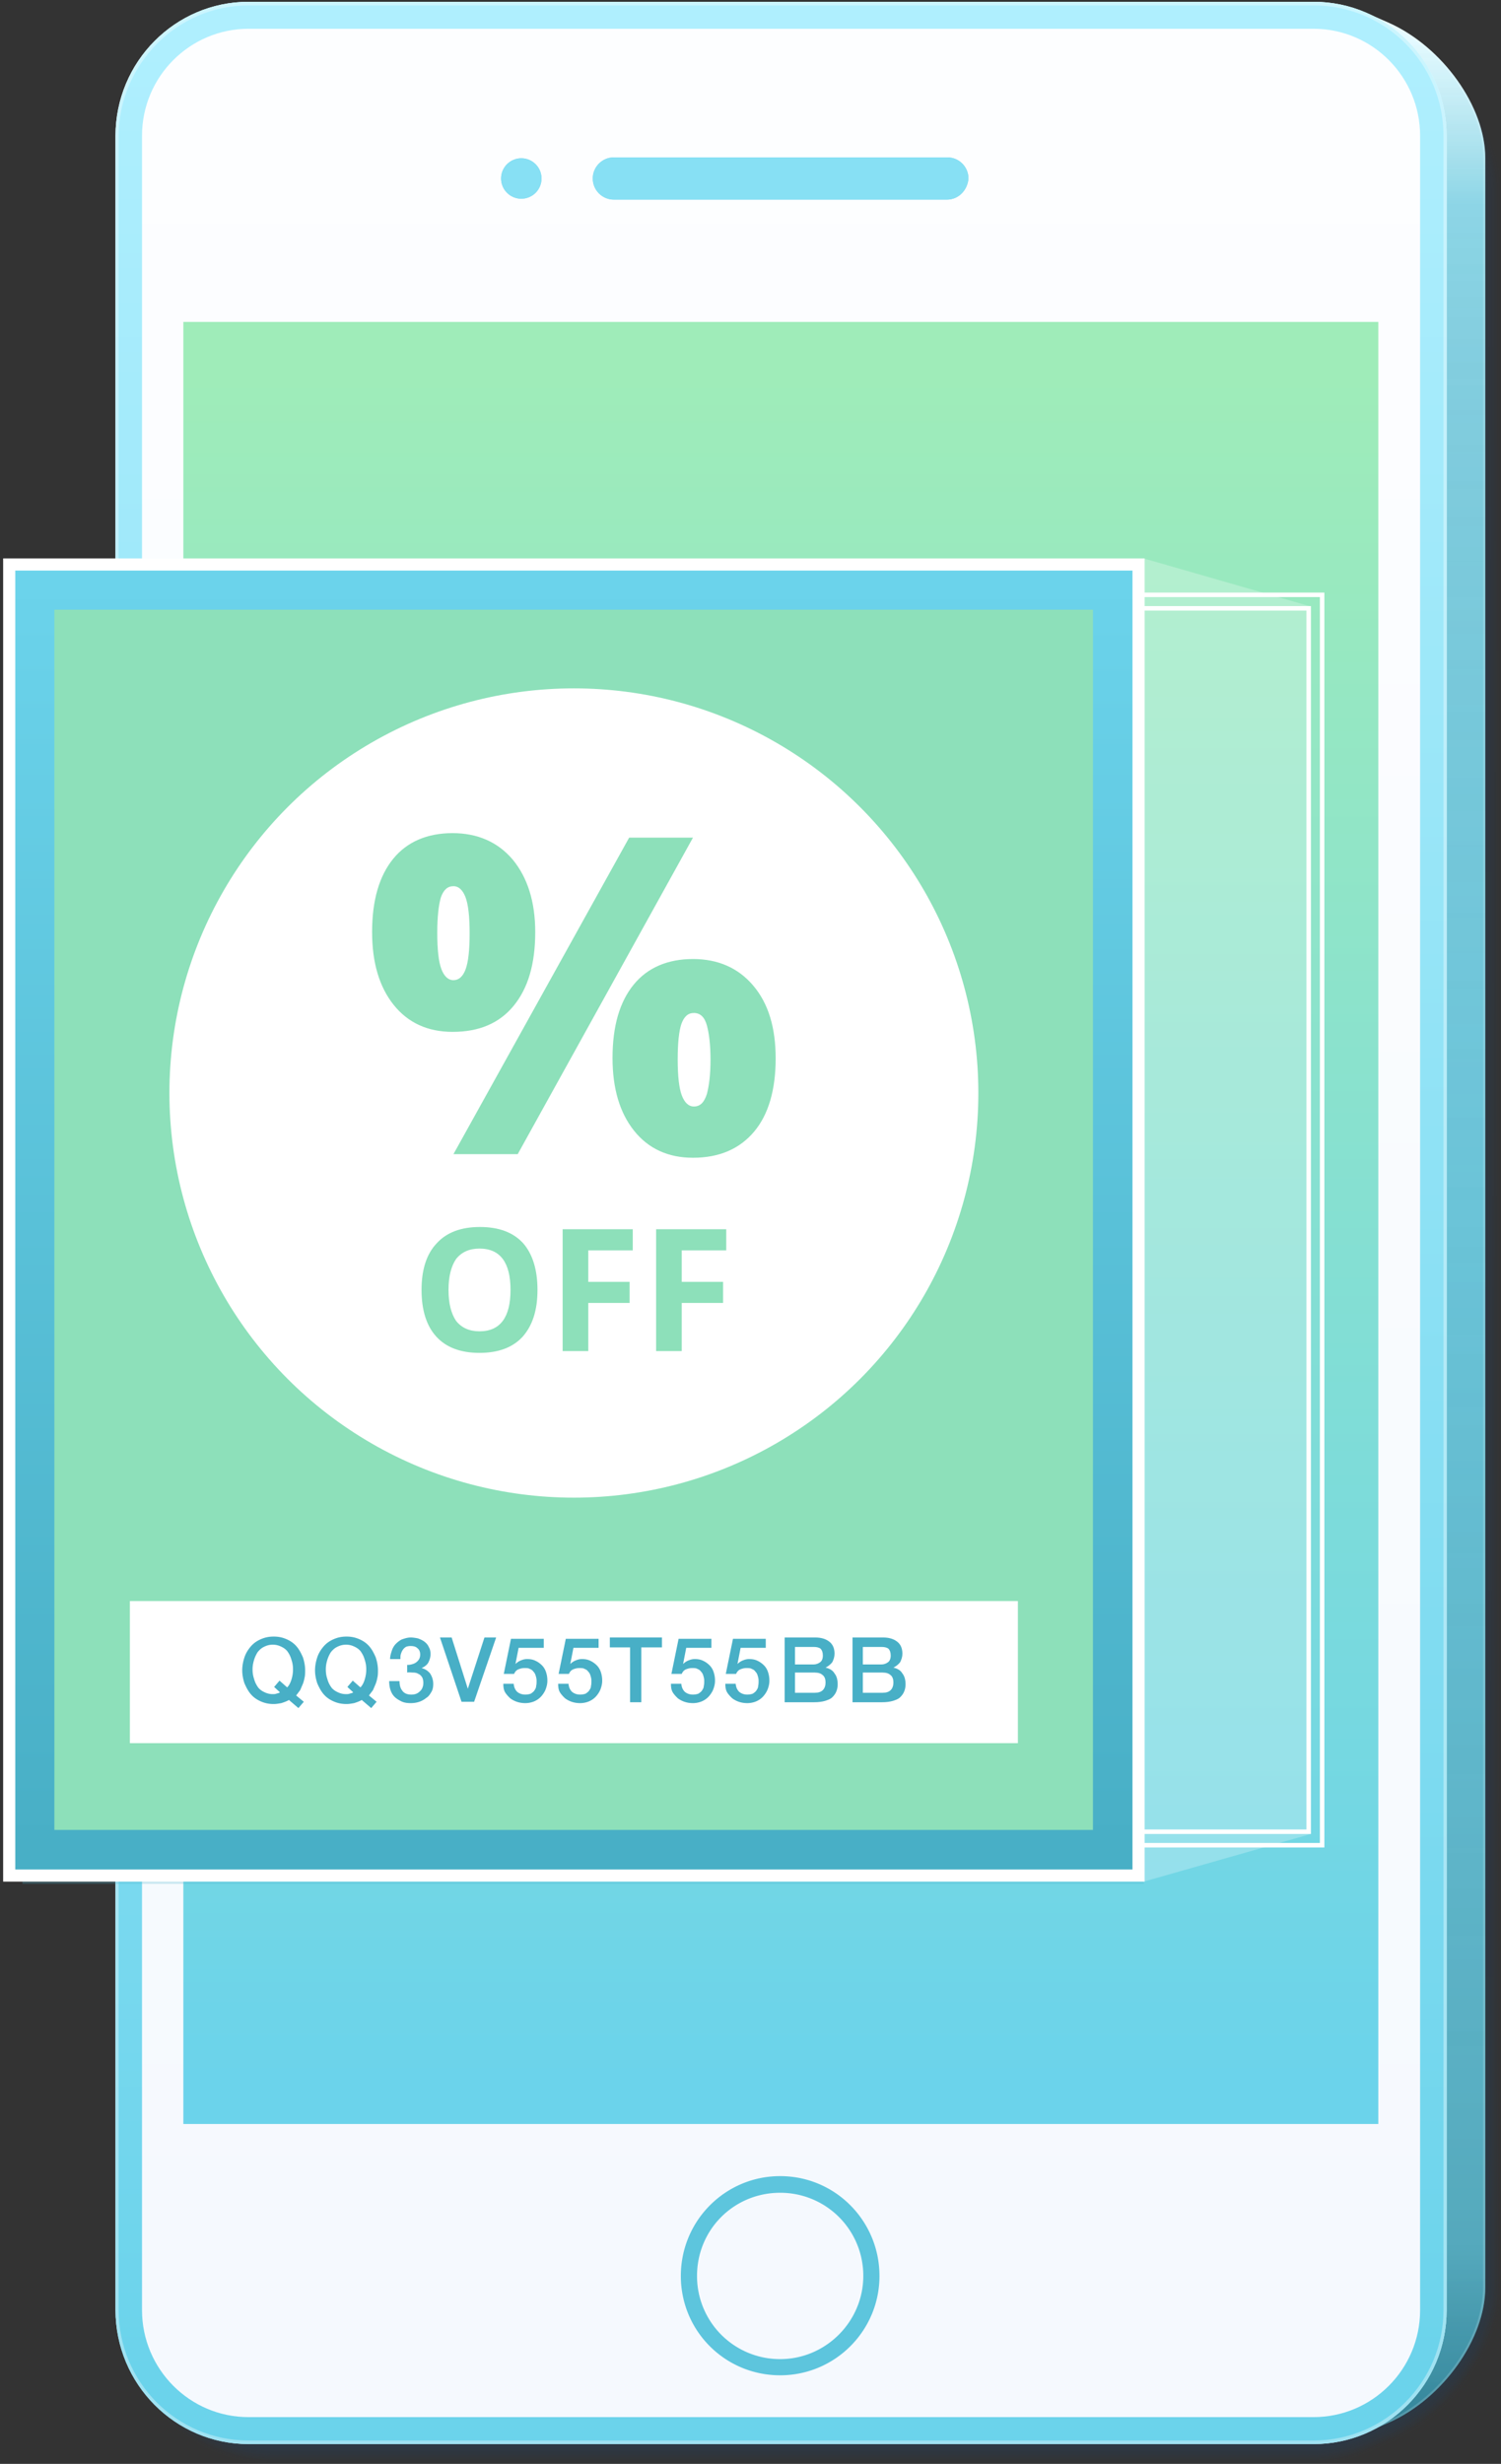
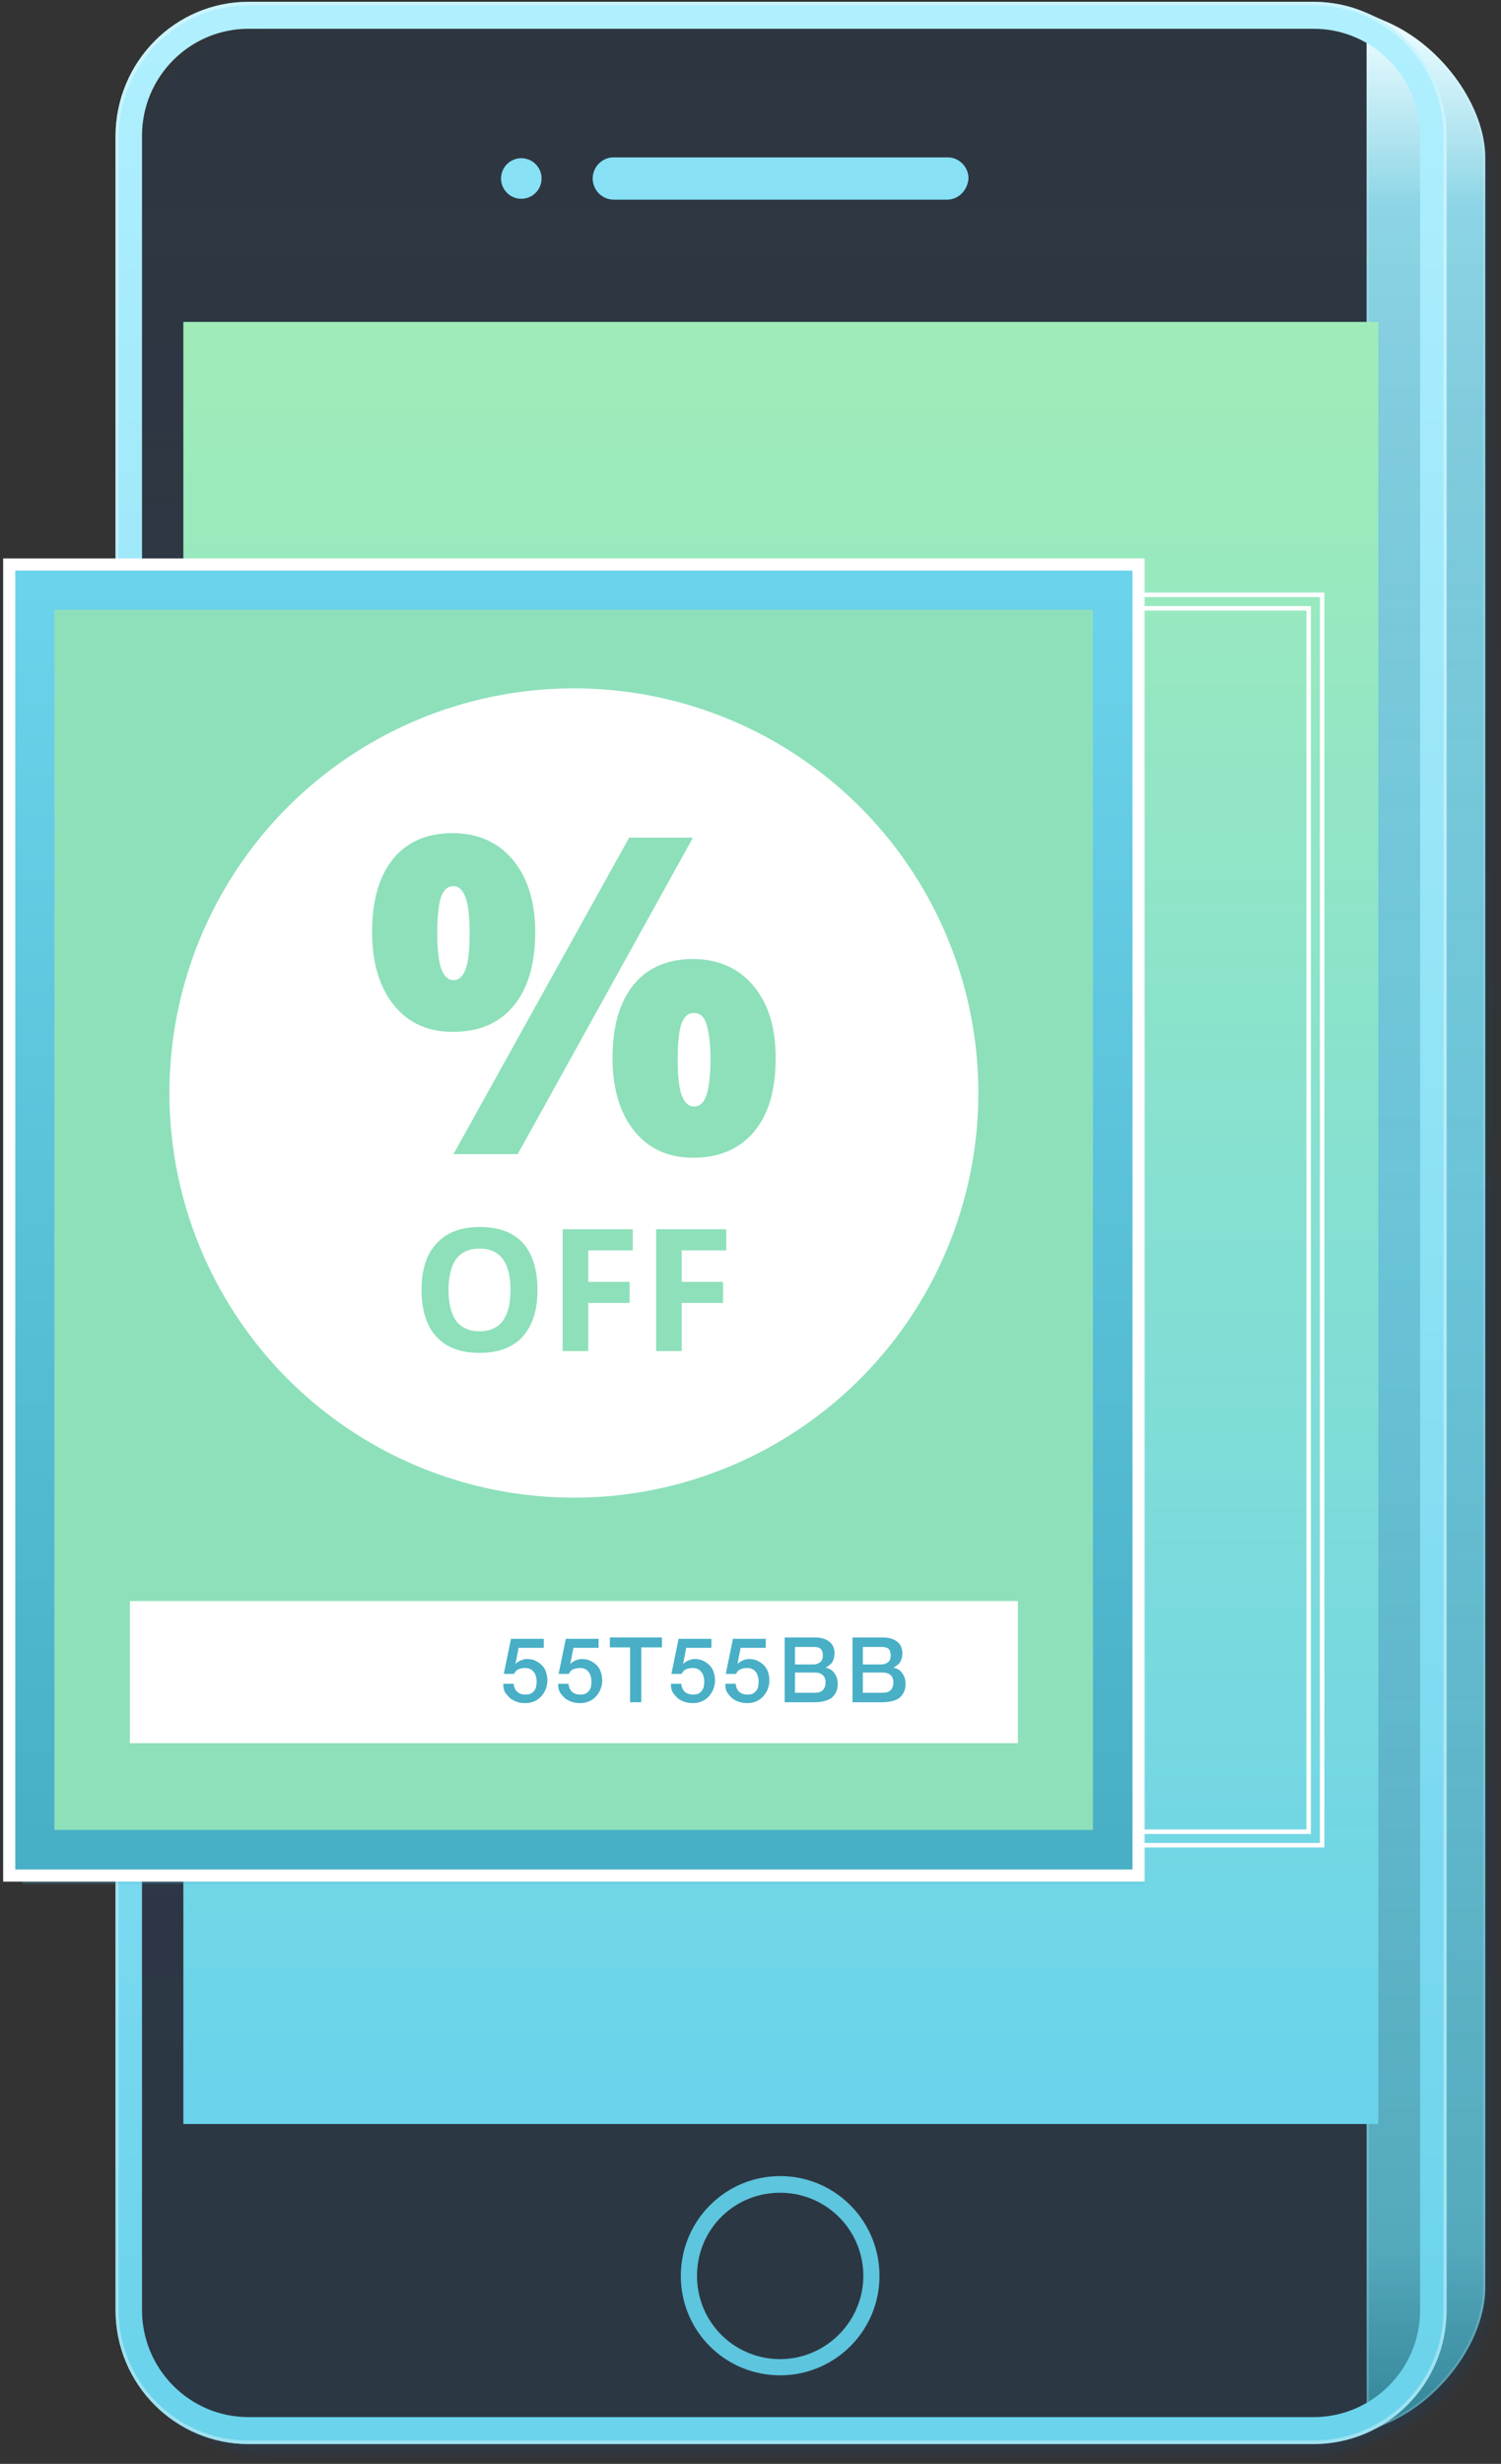
<svg xmlns="http://www.w3.org/2000/svg" xmlns:xlink="http://www.w3.org/1999/xlink" viewBox="-870.7 727 334 548">
  <rect x="-870.7" y="727" width="334" height="548" fill="#333333" stroke="none" />
  <g opacity=".3">
    <g opacity=".03">
      <linearGradient id="A" gradientUnits="userSpaceOnUse" x1="-690.25" y1="736.689" x2="-690.25" y2="1252.749">
        <stop offset="0" stop-color="#16467f" stop-opacity=".7" />
        <stop offset="1" stop-color="#16467f" />
      </linearGradient>
      <path d="M-579.4 1275h-230.3c-18.8 0-34.1-15.4-34.1-34.3V764.2c0-18.9 15.3-34.3 34.1-34.3h232c4.1.2 8.1 1.1 11.9 2.8l5 2.2c13.5 6.1 24.1 21.1 24.1 34.2v466.7c0 13.1-10.6 28.2-24.1 34.2l-5 2.2c-3.8 1.6-7.8 2.6-11.9 2.8h-1.7z" fill="url(#A)" />
    </g>
    <g opacity=".04">
      <linearGradient id="B" gradientUnits="userSpaceOnUse" x1="-690.2" y1="736.691" x2="-690.2" y2="1252.747">
        <stop offset="0" stop-color="#16467f" stop-opacity=".7" />
        <stop offset="1" stop-color="#16467f" />
      </linearGradient>
      <path d="M-809.6 1274.7c-18.7 0-33.9-15.2-33.9-34V764.2c0-18.7 15.2-34 33.9-34h232c4.1.2 8 1.1 11.8 2.8l5 2.2c13.4 6 23.9 20.9 23.9 33.9v466.7c0 13-10.6 27.9-24 33.9l-5 2.2c-3.7 1.6-7.7 2.6-11.8 2.8h-231.9z" fill="url(#B)" />
    </g>
    <g opacity=".05">
      <linearGradient id="C" gradientUnits="userSpaceOnUse" x1="-690.3" y1="736.692" x2="-690.3" y2="1252.746">
        <stop offset="0" stop-color="#16467f" stop-opacity=".7" />
        <stop offset="1" stop-color="#16467f" />
      </linearGradient>
      <path d="M-579.4 1274.5h-230.4c-18.5 0-33.6-15.2-33.6-33.8V764.2c0-18.6 15.1-33.8 33.6-33.8h232c4.1.2 8.1 1.2 11.8 2.8l5 2.2c13.4 6 23.8 20.8 23.8 33.7v466.7c0 12.9-10.4 27.7-23.8 33.7l-5 2.2c-3.7 1.7-7.6 2.6-11.7 2.8h-1.7z" fill="url(#C)" />
    </g>
    <g opacity=".06">
      <linearGradient id="D" gradientUnits="userSpaceOnUse" x1="-690.25" y1="736.693" x2="-690.25" y2="1252.744">
        <stop offset="0" stop-color="#16467f" stop-opacity=".7" />
        <stop offset="1" stop-color="#16467f" />
      </linearGradient>
      <path d="M-579.4 1274.1h-230.3c-18.4 0-33.4-15-33.4-33.5V764.1c0-18.5 15-33.5 33.4-33.5h232c4.1.2 8 1.2 11.7 2.8l5 2.2c13.2 6 23.6 20.7 23.6 33.5v466.6c0 12.9-10.4 27.6-23.7 33.5l-5 2.2c-3.7 1.7-7.6 2.6-11.6 2.8h-1.7v-.1z" fill="url(#D)" />
    </g>
    <g opacity=".07">
      <linearGradient id="E" gradientUnits="userSpaceOnUse" x1="-690.3" y1="736.695" x2="-690.3" y2="1252.743">
        <stop offset="0" stop-color="#16467f" stop-opacity=".7" />
        <stop offset="1" stop-color="#16467f" />
      </linearGradient>
      <path d="M-579.4 1274h-230.4c-18.2 0-33.1-14.9-33.1-33.3V764.2c0-18.4 14.8-33.3 33.1-33.3h232c4 .3 7.9 1.2 11.6 2.8l5 2.2c13.2 5.8 23.5 20.4 23.5 33.2v466.7c0 12.8-10.3 27.4-23.5 33.3l-5 2.2c-3.6 1.6-7.5 2.5-11.5 2.7h-1.7z" fill="url(#E)" />
    </g>
    <g opacity=".08">
      <linearGradient id="F" gradientUnits="userSpaceOnUse" x1="-690.25" y1="736.697" x2="-690.25" y2="1252.742">
        <stop offset="0" stop-color="#16467f" stop-opacity=".7" />
        <stop offset="1" stop-color="#16467f" />
      </linearGradient>
      <path d="M-809.7 1273.7c-18.2 0-32.9-14.8-32.9-33V764.2c0-18.2 14.8-33 32.9-33h232c4 .2 7.9 1.1 11.5 2.7l5 2.2c13.1 5.8 23.3 20.3 23.3 33v466.7c0 12.6-10.3 27.1-23.4 33l-5 2.2c-3.6 1.6-7.4 2.5-11.4 2.7h-232z" fill="url(#F)" />
    </g>
    <g opacity=".1">
      <linearGradient id="G" gradientUnits="userSpaceOnUse" x1="-690.3" y1="736.698" x2="-690.3" y2="1252.741">
        <stop offset="0" stop-color="#16467f" stop-opacity=".7" />
        <stop offset="1" stop-color="#16467f" />
      </linearGradient>
      <path d="M-579.4 1273.5h-230.4c-18 0-32.6-14.7-32.6-32.8V764.2c0-18.1 14.6-32.8 32.6-32.8h232c3.9.2 7.8 1.1 11.4 2.7l5 2.2c13 5.8 23.2 20.2 23.2 32.8v466.7c0 12.6-10.2 27-23.2 32.8l-5 2.2c-3.5 1.6-7.4 2.5-11.3 2.7h-1.7z" fill="url(#G)" />
    </g>
    <g opacity=".1">
      <linearGradient id="H" gradientUnits="userSpaceOnUse" x1="-690.15" y1="736.699" x2="-690.15" y2="1252.739">
        <stop offset="0" stop-color="#16467f" stop-opacity=".7" />
        <stop offset="1" stop-color="#16467f" />
      </linearGradient>
-       <path d="M-579.4 1273.1h-230.2c-17.9 0-32.4-14.6-32.4-32.5V764.1c0-17.9 14.6-32.5 32.4-32.5h232a31.7 31.7 0 0 1 11.3 2.7l5 2.2c12.9 5.8 23 20.1 23 32.6v466.6c0 12.5-10.2 26.8-23.1 32.6l-5 2.2a31.7 31.7 0 0 1-11.3 2.7h-1.7v-.1z" fill="url(#H)" />
    </g>
    <g opacity=".1">
      <linearGradient id="I" gradientUnits="userSpaceOnUse" x1="-690.25" y1="736.701" x2="-690.25" y2="1252.738">
        <stop offset="0" stop-color="#16467f" stop-opacity=".7" />
        <stop offset="1" stop-color="#16467f" />
      </linearGradient>
      <path d="M-579.4 1273h-230.3c-17.7 0-32.1-14.5-32.1-32.3V764.2c0-17.8 14.4-32.3 32.1-32.3h231.9c3.9.2 7.6 1.1 11.2 2.7l5 2.2c12.8 5.7 22.9 19.9 22.9 32.3v466.8c0 12.4-10.1 26.6-22.9 32.3l-5 2.2c-3.6 1.5-7.3 2.4-11.2 2.6h-1.6z" fill="url(#I)" />
    </g>
    <g opacity=".1">
      <linearGradient id="J" gradientUnits="userSpaceOnUse" x1="-690.2" y1="736.702" x2="-690.2" y2="1252.736">
        <stop offset="0" stop-color="#16467f" stop-opacity=".7" />
        <stop offset="1" stop-color="#16467f" />
      </linearGradient>
      <path d="M-809.6 1272.7c-17.6 0-31.9-14.3-31.9-32V764.2c0-17.6 14.3-32 31.9-32h231.9c3.8.2 7.6 1 11.1 2.6l5 2.2c12.7 5.7 22.7 19.8 22.7 32.1v466.7c0 12.3-10 26.4-22.8 32.1l-5 2.2c-3.5 1.5-7.3 2.4-11.1 2.6h-231.8z" fill="url(#J)" />
    </g>
    <g opacity=".1">
      <linearGradient id="K" gradientUnits="userSpaceOnUse" x1="-690.25" y1="736.704" x2="-690.25" y2="1252.735">
        <stop offset="0" stop-color="#16467f" stop-opacity=".7" />
        <stop offset="1" stop-color="#16467f" />
      </linearGradient>
      <path d="M-579.4 1272.5h-230.3c-17.4 0-31.6-14.3-31.6-31.8V764.2c0-17.5 14.2-31.8 31.6-31.8h231.9c3.8.2 7.5 1.1 11 2.6l5 2.2c12.7 5.7 22.6 19.7 22.6 31.9v466.7c0 12.2-9.9 26.2-22.6 31.9l-5 2.2c-3.5 1.5-7.2 2.4-11 2.6h-1.6z" fill="url(#K)" />
    </g>
    <g opacity=".1">
      <linearGradient id="L" gradientUnits="userSpaceOnUse" x1="-690.25" y1="736.705" x2="-690.25" y2="1252.733">
        <stop offset="0" stop-color="#16467f" stop-opacity=".7" />
        <stop offset="1" stop-color="#16467f" />
      </linearGradient>
      <path d="M-809.7 1272.2c-17.3 0-31.4-14.1-31.4-31.5V764.2c0-17.4 14.1-31.5 31.4-31.5h231.9c3.8.2 7.5 1.1 11 2.6l5 2.2c12.5 5.6 22.4 19.5 22.4 31.6v466.7c0 12.1-9.9 26-22.5 31.6l-5 2.2c-3.5 1.5-7.1 2.4-10.9 2.6h-231.9z" fill="url(#L)" />
    </g>
    <g opacity=".1">
      <linearGradient id="M" gradientUnits="userSpaceOnUse" x1="-690.3" y1="736.707" x2="-690.3" y2="1252.732">
        <stop offset="0" stop-color="#16467f" stop-opacity=".7" />
        <stop offset="1" stop-color="#16467f" />
      </linearGradient>
      <path d="M-579.4 1272h-230.4c-17.1 0-31.1-14-31.1-31.3V764.2c0-17.3 13.9-31.3 31.1-31.3h231.9c3.8.2 7.4 1.1 10.9 2.6l5 2.2c12.5 5.6 22.3 19.4 22.3 31.4v466.7c0 12-9.8 25.8-22.3 31.4l-5 2.2c-3.4 1.5-7.1 2.4-10.8 2.6h-1.6z" fill="url(#M)" />
    </g>
    <g opacity=".1">
      <linearGradient id="N" gradientUnits="userSpaceOnUse" x1="-690.25" y1="736.708" x2="-690.25" y2="1252.731">
        <stop offset="0" stop-color="#16467f" stop-opacity=".7" />
        <stop offset="1" stop-color="#16467f" />
      </linearGradient>
      <path d="M-579.4 1271.6h-230.3c-17.1 0-30.9-13.9-30.9-31V764.1c0-17.1 13.9-31 30.9-31h231.9c3.8.2 7.4 1.1 10.8 2.6l5 2.2c12.4 5.6 22.1 19.3 22.1 31.2v466.7c0 11.9-9.8 25.6-22.2 31.2l-5 2.2c-3.4 1.5-7 2.3-10.7 2.5h-1.6v-.1z" fill="url(#N)" />
    </g>
    <g opacity=".12">
      <linearGradient id="O" gradientUnits="userSpaceOnUse" x1="-690.3" y1="736.71" x2="-690.3" y2="1252.73">
        <stop offset="0" stop-color="#16467f" stop-opacity=".7" />
        <stop offset="1" stop-color="#16467f" />
      </linearGradient>
      <path d="M-579.4 1271.5h-230.4c-16.9 0-30.6-13.8-30.6-30.8V764.2c0-17 13.7-30.8 30.6-30.8h231.9c3.7.1 7.3 1 10.7 2.5l5 2.2c12.3 5.6 22 19.2 22 31v466.7c0 11.9-9.7 25.5-22 31l-5 2.2c-3.3 1.5-6.9 2.3-10.6 2.5h-1.6z" fill="url(#O)" />
    </g>
    <g opacity=".13">
      <linearGradient id="P" gradientUnits="userSpaceOnUse" x1="-690.25" y1="736.711" x2="-690.25" y2="1252.728">
        <stop offset="0" stop-color="#16467f" stop-opacity=".7" />
        <stop offset="1" stop-color="#16467f" />
      </linearGradient>
-       <path d="M-809.7 1271.2c-16.8 0-30.4-13.7-30.4-30.5V764.2c0-16.8 13.7-30.5 30.4-30.5h231.9c3.7.2 7.2 1 10.6 2.5l5 2.2c12.2 5.4 21.8 18.9 21.8 30.7v466.7c0 11.7-9.6 25.2-21.9 30.7l-5 2.2c-3.3 1.5-6.8 2.3-10.5 2.5h-231.9z" fill="url(#P)" />
    </g>
    <g opacity=".14">
      <linearGradient id="Q" gradientUnits="userSpaceOnUse" x1="-690.25" y1="736.712" x2="-690.25" y2="1252.727">
        <stop offset="0" stop-color="#16467f" stop-opacity=".7" />
        <stop offset="1" stop-color="#16467f" />
      </linearGradient>
      <path d="M-579.4 1271h-230.3c-16.6 0-30.1-13.6-30.1-30.3V764.2c0-16.7 13.5-30.3 30.1-30.3h231.8c3.6.2 7.2 1 10.5 2.5l5 2.2c12.2 5.4 21.7 18.8 21.7 30.5v466.7c0 11.7-9.5 25.1-21.7 30.5l-5 2.2c-3.4 1.5-6.9 2.3-10.5 2.5h-1.5z" fill="url(#Q)" />
    </g>
    <g opacity=".15">
      <linearGradient id="R" gradientUnits="userSpaceOnUse" x1="-690.1" y1="736.714" x2="-690.1" y2="1252.725">
        <stop offset="0" stop-color="#16467f" stop-opacity=".7" />
        <stop offset="1" stop-color="#16467f" />
      </linearGradient>
-       <path d="M-579.4 1270.6h-230.1c-16.5 0-29.9-13.4-29.9-30V764.1c0-16.5 13.4-30 29.9-30h231.8c3.6.2 7.1 1 10.4 2.5l5 2.2c12 5.4 21.5 18.7 21.5 30.3v466.6c0 11.6-9.5 24.9-21.6 30.3l-5 2.2h-.1c-3.3 1.5-6.8 2.3-10.4 2.5h-1.5v-.1z" fill="url(#R)" />
+       <path d="M-579.4 1270.6h-230.1c-16.5 0-29.9-13.4-29.9-30V764.1c0-16.5 13.4-30 29.9-30h231.8c3.6.2 7.1 1 10.4 2.5l5 2.2c12 5.4 21.5 18.7 21.5 30.3v466.6c0 11.6-9.5 24.9-21.6 30.3h-.1c-3.3 1.5-6.8 2.3-10.4 2.5h-1.5v-.1z" fill="url(#R)" />
    </g>
  </g>
  <linearGradient id="S" gradientUnits="userSpaceOnUse" x1="-553.4" y1="735.901" x2="-553.4" y2="1264.047">
    <stop offset="0" stop-color="#def9ff" />
    <stop offset=".07" stop-color="#82dbef" />
    <stop offset=".93" stop-color="#4fb6ce" />
    <stop offset="1" stop-color="#2c91aa" />
  </linearGradient>
  <path d="M-566.6,1268l5-2.2c12.1-5.4,21.4-18.7,21.4-30V762.1c0-11.3-9.4-24.6-21.4-30l-5-2.2V1268z" fill="url(#S)" />
  <linearGradient id="T" gradientUnits="userSpaceOnUse" x1="-553.4" y1="736.399" x2="-553.4" y2="1261.93">
    <stop offset="0" stop-color="#fff" />
    <stop offset=".007" stop-color="#f6f6f6" stop-opacity=".99" />
    <stop offset=".037" stop-color="#d7d7d7" stop-opacity=".952" />
    <stop offset=".071" stop-color="#bbb" stop-opacity=".908" />
    <stop offset=".109" stop-color="#a5a5a5" stop-opacity=".858" />
    <stop offset=".153" stop-color="#949494" stop-opacity=".8" />
    <stop offset=".209" stop-color="#898989" stop-opacity=".73" />
    <stop offset=".286" stop-color="#828282" stop-opacity=".63" />
    <stop offset=".5" stop-color="gray" stop-opacity=".35" />
    <stop offset=".783" stop-color="#7e7e7e" stop-opacity=".718" />
    <stop offset=".885" stop-color="#777" stop-opacity=".85" />
    <stop offset=".957" stop-color="#6c6c6c" stop-opacity=".944" />
    <stop offset="1" stop-color="#606060" />
  </linearGradient>
  <path d="M-566.6,1268l5-2.2c12.1-5.4,21.4-18.7,21.4-30V762.1c0-11.3-9.4-24.6-21.4-30l-5-2.2V1268z" opacity=".2" fill="url(#T)" enable-background="new" />
  <path d="M-566.1 730.7l4.3 1.8c11.8 5.3 21.1 18.3 21.1 29.6v473.7c0 11.3-9.3 24.3-21.1 29.6l-4.3 1.9V730.7m-.5-.8V1268l5-2.2c12.1-5.4 21.4-18.7 21.4-30V762.1c0-11.3-9.4-24.6-21.4-30l-5-2.2z" fill="#fff" opacity=".15" />
  <linearGradient id="U" gradientUnits="userSpaceOnUse" x1="-696.9" y1="623.136" x2="-696.9" y2="1237.202">
    <stop offset="0" stop-color="#fff" />
    <stop offset="1" stop-color="#f5f9fe" />
  </linearGradient>
-   <path d="M-845 1240.8V757.2c0-16.5 13.3-29.8 29.6-29.8h237c16.4 0 29.6 13.4 29.6 29.8v483.6c0 16.5-13.3 29.8-29.6 29.8h-237c-16.3 0-29.5-13.4-29.6-29.8z" fill="url(#U)" />
  <linearGradient id="V" gradientUnits="userSpaceOnUse" x1="-696.9" y1="737" x2="-696.9" y2="1255.988">
    <stop offset="0" stop-color="#afeffe" />
    <stop offset="1" stop-color="#6bd3eb" />
  </linearGradient>
  <path d="M-815.4 733.4h237c13.1 0 23.7 10.7 23.7 23.8v483.6c0 13.2-10.7 23.8-23.7 23.8h-237c-13.1 0-23.7-10.7-23.7-23.8V757.2c0-13.2 10.7-23.8 23.7-23.8m0-6c-16.3 0-29.5 13.3-29.6 29.8v483.6c0 16.5 13.3 29.8 29.6 29.8h237c16.4 0 29.6-13.4 29.6-29.8V757.2c0-16.5-13.3-29.8-29.6-29.8h-237z" fill="url(#V)" />
  <path d="M-815.4 728.2h237c16 0 28.9 13 28.9 29v483.6c0 16-13 29-28.9 29h-237c-16 0-28.9-13-28.9-29V757.2c.1-16 13.1-29 28.9-29m0-.8c-16.3 0-29.5 13.3-29.6 29.8v483.6c0 16.5 13.3 29.8 29.6 29.8h237c16.4 0 29.6-13.4 29.6-29.8V757.2c0-16.5-13.3-29.8-29.6-29.8h-237z" fill="#fff" opacity=".35" />
  <linearGradient id="W" gradientUnits="userSpaceOnUse" x1="-696.9" y1="809.6" x2="-696.9" y2="1190.655">
    <stop offset="0" stop-color="#9fecb9" />
    <stop offset="1" stop-color="#6bd3eb" />
  </linearGradient>
  <path d="M-829.9 798.6H-564v400.8h-265.9z" fill="url(#W)" />
  <g fill="#5dc5dd">
    <use xlink:href="#Z" />
    <circle cx="-754.7" cy="766.7" r="4.5" />
    <path d="M-697.1 1211c-12.2 0-22.1 9.9-22.1 22.2s9.9 22.1 22.1 22.1 22.1-9.9 22.1-22.1-9.8-22.2-22.1-22.2zm0 40.7a18.46 18.46 0 0 1-18.5-18.5c0-10.3 8.2-18.5 18.5-18.5a18.46 18.46 0 0 1 18.5 18.5c0 10.1-8.3 18.5-18.5 18.5z" />
  </g>
  <path d="M-577 859.8v277.1h-239.7V859.8H-577m1-1h-241.7v279.1H-576V858.8zm-4 4v271.1h-233.7V862.8H-580m1-1h-235.7v273.1H-579V861.8z" fill="#fff" />
  <path d="M-865.7 851.7h249.5V1146h-249.5z" fill="#4fb6ce" opacity=".25" />
  <linearGradient id="X" gradientUnits="userSpaceOnUse" x1="-743.004" y1="856.346" x2="-743.004" y2="1136.794">
    <stop offset="0" stop-color="#6bd3eb" />
    <stop offset="1" stop-color="#48afc6" />
  </linearGradient>
  <path d="M-868.7 852.5h251.3v291.6h-251.3z" fill="url(#X)" />
  <path d="M-618.7 853.9v288.9h-248.6V853.9h248.6m2.7-2.7h-254v294.3h254V851.2z" fill="#fff" />
  <path d="M-858.6 862.6h231.1V1134h-231.1z" fill="#8de0ba" />
  <path d="M-841.8 1083.1h197.6v31.6h-197.6z" fill="#fff" />
  <g fill="#48afc6">
-     <path d="M-803.1 1105.5l-1.2 1.4-2.1-1.8c-.5.3-1.1.5-1.7.7-.6.1-1.1.2-1.7.2-1.1 0-2-.2-2.9-.6s-1.6-.9-2.2-1.6-1-1.5-1.4-2.4c-.3-.9-.5-1.9-.5-2.9s.2-2 .5-2.9.8-1.7 1.4-2.4 1.3-1.2 2.2-1.6 1.8-.6 2.9-.6 2 .2 2.9.6 1.6.9 2.2 1.6 1 1.5 1.4 2.4c.3.9.5 1.9.5 2.9 0 .5 0 1-.1 1.5s-.2 1-.4 1.5l-.6 1.4-.9 1.2 1.7 1.4zm-6.6-3.3l1.2-1.4 1.7 1.5c.5-.5.8-1.2 1-1.9s.3-1.4.3-2.1-.1-1.4-.3-2c-.2-.7-.4-1.2-.8-1.8-.3-.5-.8-.9-1.4-1.2s-1.2-.5-2-.5-1.4.2-2 .5-1 .7-1.4 1.2c-.3.5-.6 1.1-.8 1.8s-.3 1.3-.3 2 .1 1.4.3 2c.2.7.4 1.2.8 1.8.3.5.8.9 1.4 1.2s1.2.5 2 .5c.3 0 .5 0 .8-.1s.5-.1.8-.3l-1.3-1.2zm22.8 3.3l-1.2 1.4-2.1-1.8c-.5.3-1.1.5-1.7.7-.6.1-1.1.2-1.7.2-1.1 0-2-.2-2.9-.6s-1.6-.9-2.2-1.6-1-1.5-1.4-2.4c-.3-.9-.5-1.9-.5-2.9s.2-2 .5-2.9.8-1.7 1.4-2.4 1.3-1.2 2.2-1.6 1.8-.6 2.9-.6 2 .2 2.9.6 1.6.9 2.2 1.6 1 1.5 1.4 2.4c.3.9.5 1.9.5 2.9 0 .5 0 1-.1 1.5s-.2 1-.4 1.5l-.6 1.4-.9 1.2 1.7 1.4zm-6.5-3.3l1.2-1.4 1.7 1.5c.5-.5.8-1.2 1-1.9s.3-1.4.3-2.1-.1-1.4-.3-2c-.2-.7-.4-1.2-.8-1.8-.3-.5-.8-.9-1.4-1.2s-1.2-.5-2-.5-1.4.2-2 .5-1 .7-1.4 1.2c-.3.5-.6 1.1-.8 1.8s-.3 1.3-.3 2 .1 1.4.3 2c.2.7.4 1.2.8 1.8.3.5.8.9 1.4 1.2s1.2.5 2 .5c.3 0 .5 0 .8-.1s.5-.1.8-.3l-1.3-1.2zm13.1-4.9c.4 0 .7 0 1.1-.1s.7-.2 1-.4.5-.4.7-.7.3-.7.3-1.1c0-.6-.2-1.1-.6-1.4-.4-.4-.9-.5-1.6-.5-.4 0-.8.1-1 .2-.3.2-.5.4-.7.7s-.3.6-.4.9-.1.7-.1 1.1h-2.3c0-.7.2-1.3.4-1.9s.5-1.1.9-1.5.9-.8 1.4-1c.6-.2 1.2-.4 1.9-.4.5 0 1.1.1 1.6.2.5.2 1 .4 1.4.7s.8.7 1 1.2c.3.5.4 1 .4 1.6 0 .7-.2 1.3-.5 1.9-.3.5-.8.9-1.5 1.2a3.47 3.47 0 0 1 1.9 1.2c.4.6.7 1.4.7 2.3 0 .7-.1 1.3-.4 1.8s-.6 1-1.1 1.3c-.5.4-1 .7-1.6.9s-1.2.3-1.9.3c-.8 0-1.5-.1-2.1-.4s-1.1-.6-1.5-1-.7-.9-.9-1.5-.3-1.3-.3-2h2.3c0 .9.2 1.6.6 2.1.4.6 1.1.9 2 .9.8 0 1.4-.2 1.9-.7.5-.4.8-1.1.8-1.9 0-.5-.1-1-.3-1.3s-.5-.6-.8-.7c-.3-.2-.7-.3-1.2-.3-.4 0-.9-.1-1.3 0v-1.7zm7.5-6.1h2.6l3.6 11.4 3.7-11.4h2.6l-4.9 14.3h-2.8l-4.8-14.3z" />
    <use xlink:href="#a" />
    <use xlink:href="#a" x="12.2" />
    <path d="M-735 1091.2h11.6v2.2h-4.6v12.2h-2.5v-12.2h-4.5v-2.2z" />
    <use xlink:href="#a" x="37.3" />
    <use xlink:href="#a" x="49.4" />
    <use xlink:href="#b" />
    <use xlink:href="#b" x="15.1" />
  </g>
  <circle cx="-743" cy="970.1" r="90" fill="#fff" />
  <path d="M-751.6 934.3c0 7.1-1.6 12.5-4.8 16.4s-7.7 5.8-13.6 5.8c-5.5 0-9.9-2-13.1-6s-4.8-9.4-4.8-16.2c0-7.1 1.6-12.5 4.7-16.3s7.6-5.7 13.2-5.7 10.1 2 13.4 5.9c3.3 4 5 9.4 5 16.1zm-21.8.2c0 3.7.3 6.4.9 8s1.5 2.5 2.7 2.5 2.1-.8 2.7-2.4.9-4.3.9-8-.3-6.4-.9-8-1.5-2.5-2.7-2.5c-1.3 0-2.2.8-2.8 2.5-.5 1.7-.8 4.3-.8 7.9zm56.9-21.2l-39 70.4h-14.3l39.1-70.4h14.2zm18.4 49.1c0 7-1.6 12.5-4.8 16.3s-7.7 5.8-13.6 5.8c-5.5 0-9.9-2-13.1-6s-4.8-9.4-4.8-16.2c0-7.1 1.6-12.5 4.7-16.3s7.6-5.7 13.2-5.7 10.1 2 13.4 5.9c3.4 4 5 9.4 5 16.2zm-21.8.2c0 3.7.3 6.4.9 8s1.5 2.5 2.7 2.5c1.4 0 2.3-.9 2.9-2.8.5-1.9.8-4.4.8-7.6s-.3-5.8-.8-7.6c-.5-1.9-1.5-2.8-2.9-2.8-1.3 0-2.2.8-2.8 2.5-.5 1.5-.8 4.1-.8 7.8zm-31.2 51.3c0 4.5-1.1 7.9-3.3 10.4-2.2 2.4-5.4 3.6-9.6 3.6s-7.4-1.2-9.6-3.6-3.3-5.9-3.3-10.4 1.1-8 3.4-10.4c2.2-2.4 5.4-3.6 9.6-3.6s7.4 1.2 9.6 3.6c2.1 2.4 3.2 5.9 3.2 10.4zm-19.8 0c0 3 .6 5.3 1.7 6.9 1.2 1.5 2.9 2.3 5.2 2.3 4.6 0 6.9-3.1 6.9-9.2s-2.3-9.2-6.9-9.2c-2.3 0-4 .8-5.2 2.3-1.1 1.6-1.7 3.9-1.7 6.9zm31.1 13.6h-5.7v-27.1h15.6v4.7h-9.9v7h9.2v4.7h-9.2v10.7zm20.8 0h-5.7v-27.1h15.6v4.7h-9.9v7h9.2v4.7h-9.2v10.7z" fill="#8de0ba" />
-   <path d="M-616.2 1145.5l37.2-10.6v-273l-37.2-10.7z" opacity=".25" fill="#fff" />
  <g opacity=".7" fill="#98ebfe">
    <use xlink:href="#Z" />
    <circle cx="-754.7" cy="766.7" r="4.5" />
  </g>
  <defs>
    <path id="Z" d="M-660 771.4h-74.1c-2.6 0-4.7-2.1-4.7-4.7s2.1-4.7 4.7-4.7h74.2c2.6 0 4.7 2.1 4.7 4.7-.2 2.6-2.2 4.7-4.8 4.7z" />
    <path id="a" d="M-757 1091.5h7.3v2h-5.6l-.7 3.6c.3-.3.7-.6 1.2-.8s.9-.3 1.4-.3c.7 0 1.3.1 1.9.4a5.02 5.02 0 0 1 1.4 1c.4.4.7.9.9 1.5s.3 1.2.3 1.9c0 .6-.1 1.1-.3 1.7s-.5 1.1-.9 1.6-.9.9-1.5 1.2-1.4.5-2.2.5c-.7 0-1.3-.1-1.9-.3a5.3 5.3 0 0 1-1.5-.8c-.4-.4-.8-.8-1.1-1.3s-.4-1.1-.4-1.9h2.3c.1.8.3 1.3.8 1.8.5.4 1.1.6 1.8.6a3.73 3.73 0 0 0 1.2-.2c.3-.2.6-.4.8-.7s.4-.6.4-1c.1-.4.1-.8.1-1.2s-.1-.8-.2-1.1c-.1-.4-.3-.7-.5-.9-.2-.3-.5-.5-.8-.6-.3-.2-.7-.2-1.2-.2s-.9.1-1.4.3c-.4.2-.7.5-.9 1h-2.3l1.6-7.8z" />
    <path id="b" d="M-696.3 1091.2h7c1.3 0 2.3.3 3.1.9s1.2 1.5 1.2 2.7c0 .7-.2 1.3-.5 1.9-.4.5-.9.9-1.5 1.2.9.2 1.6.6 2 1.3.5.6.7 1.5.7 2.4 0 .6-.1 1.1-.3 1.6s-.5.9-.9 1.3-1 .6-1.6.8c-.7.2-1.5.3-2.4.3h-6.6v-14.4zm2.5 6h4.1c.6 0 1.1-.2 1.5-.5s.6-.8.6-1.5-.2-1.2-.5-1.5c-.4-.3-.9-.4-1.6-.4h-4.1v3.9zm0 6.3h4.4c.8 0 1.4-.2 1.8-.6s.6-1 .6-1.7-.2-1.3-.6-1.6c-.4-.4-1-.6-1.8-.6h-4.4v4.5z" />
  </defs>
</svg>